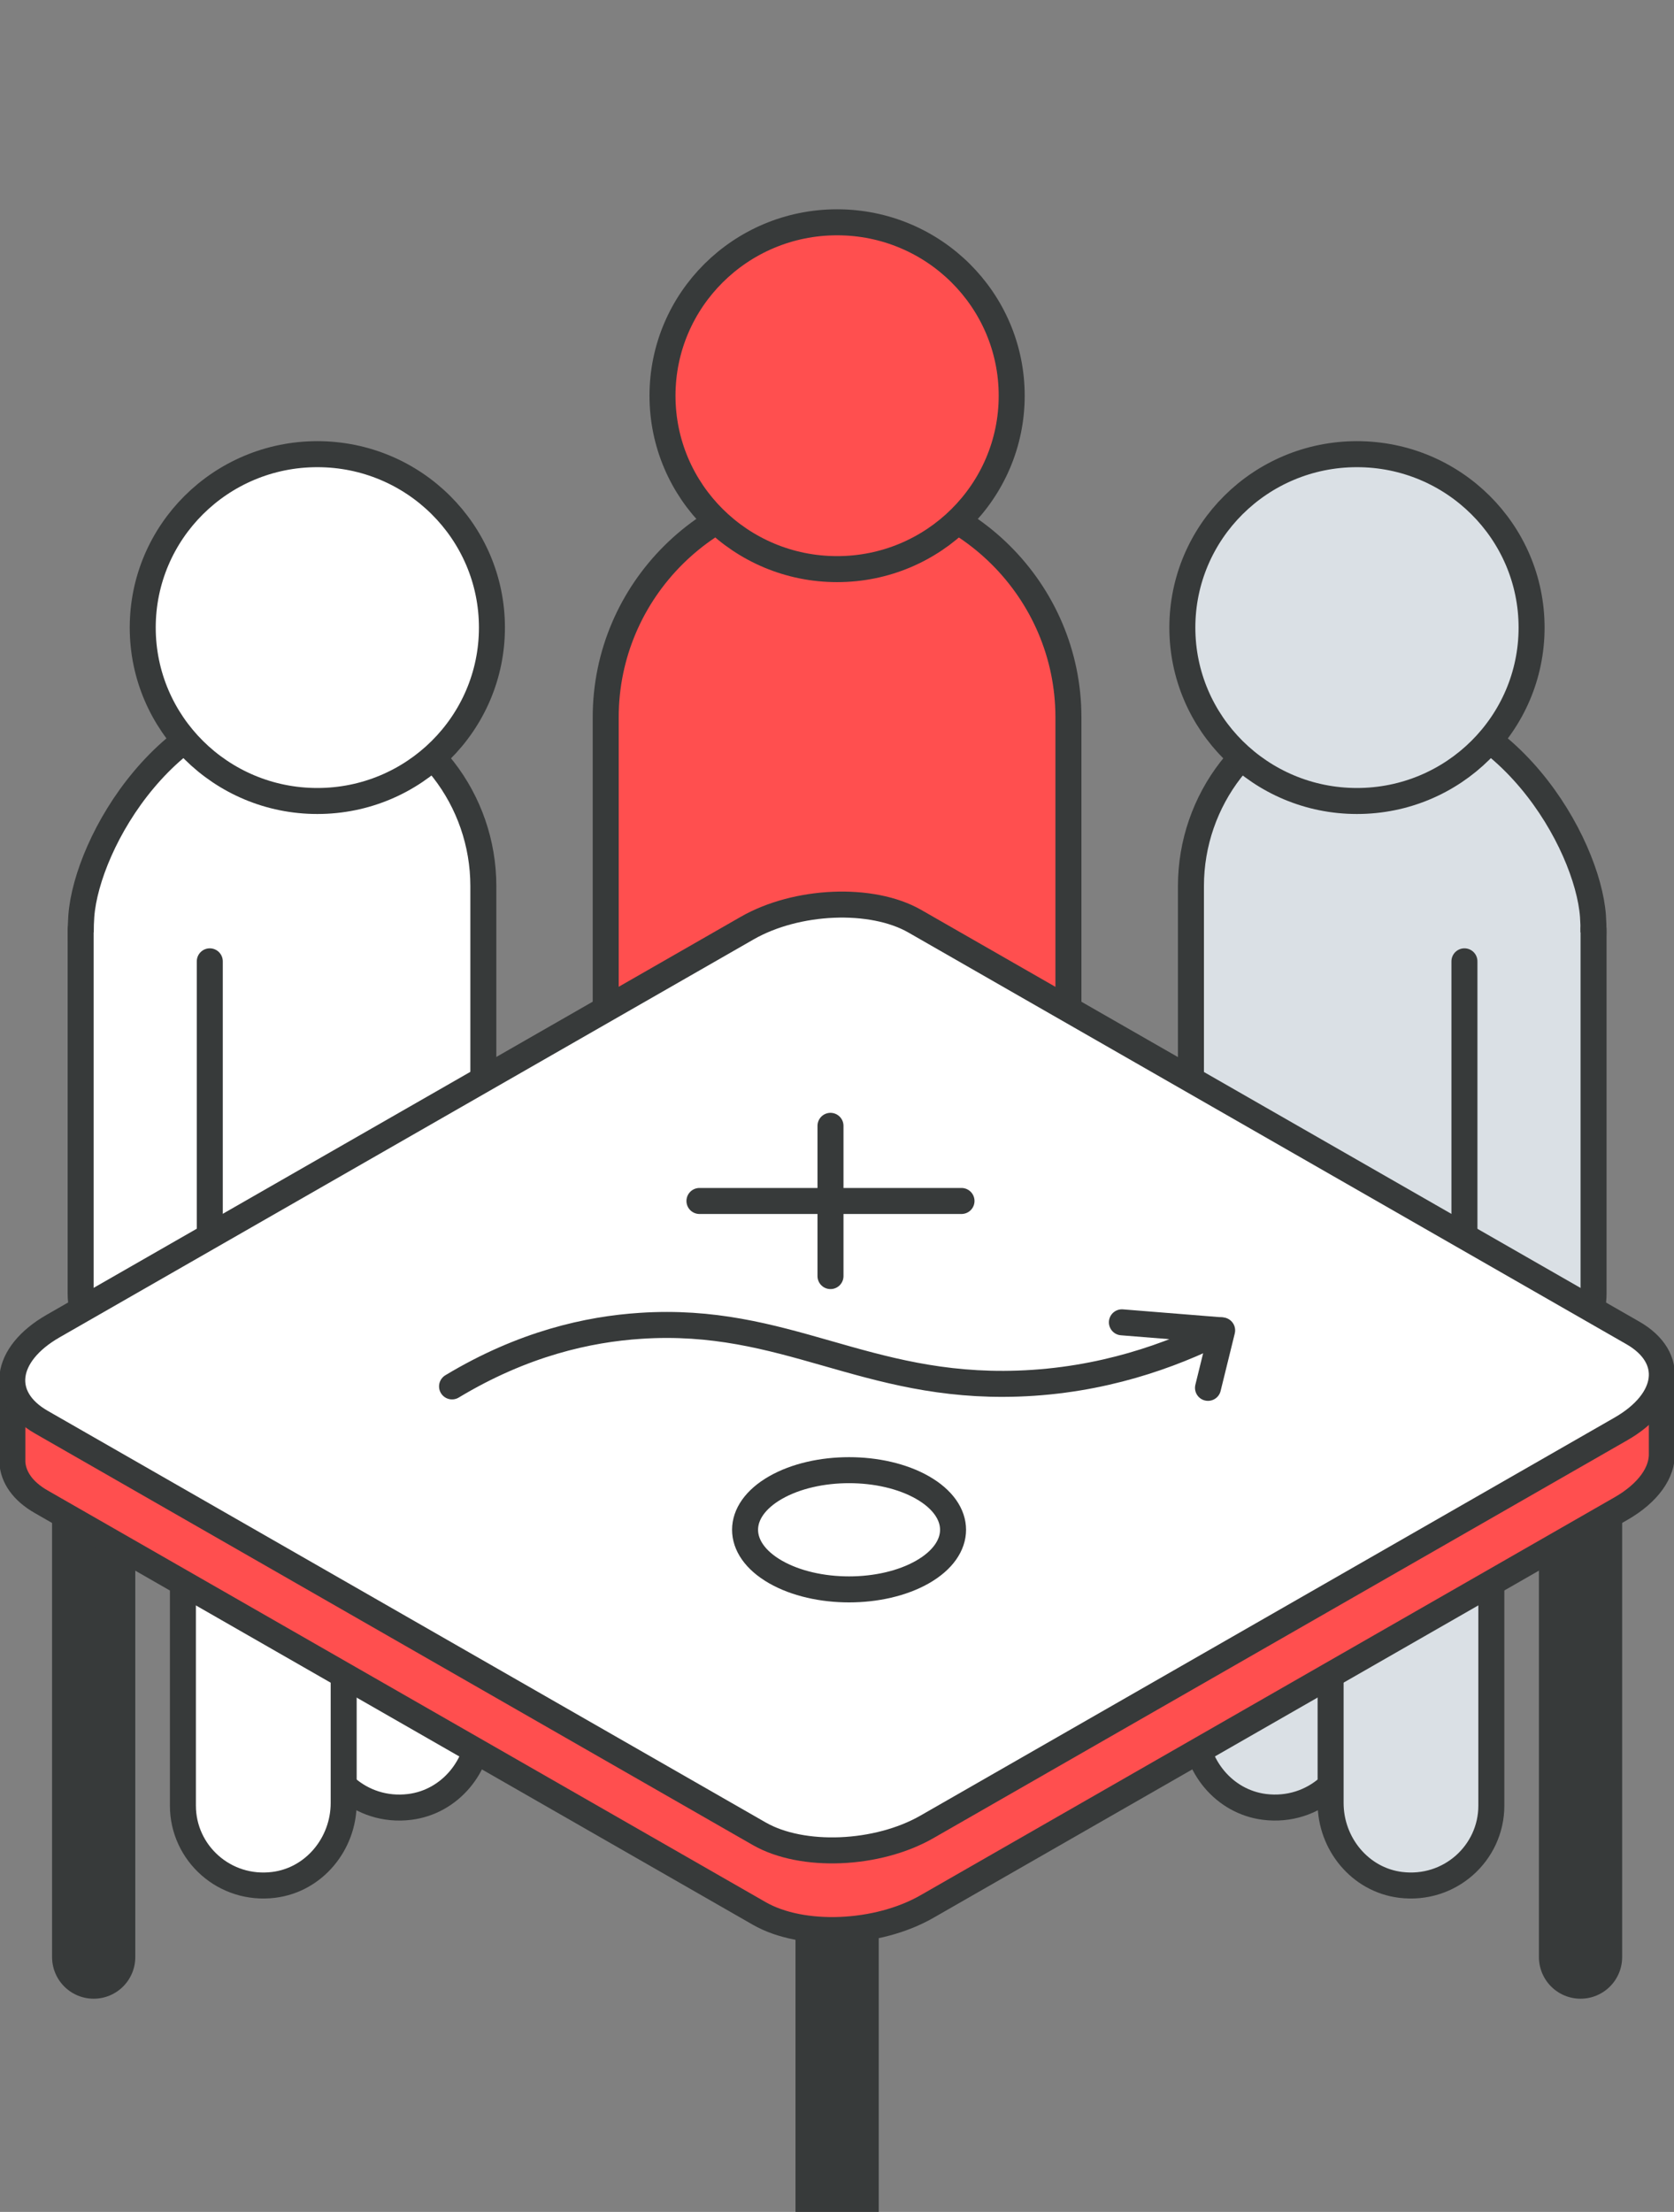
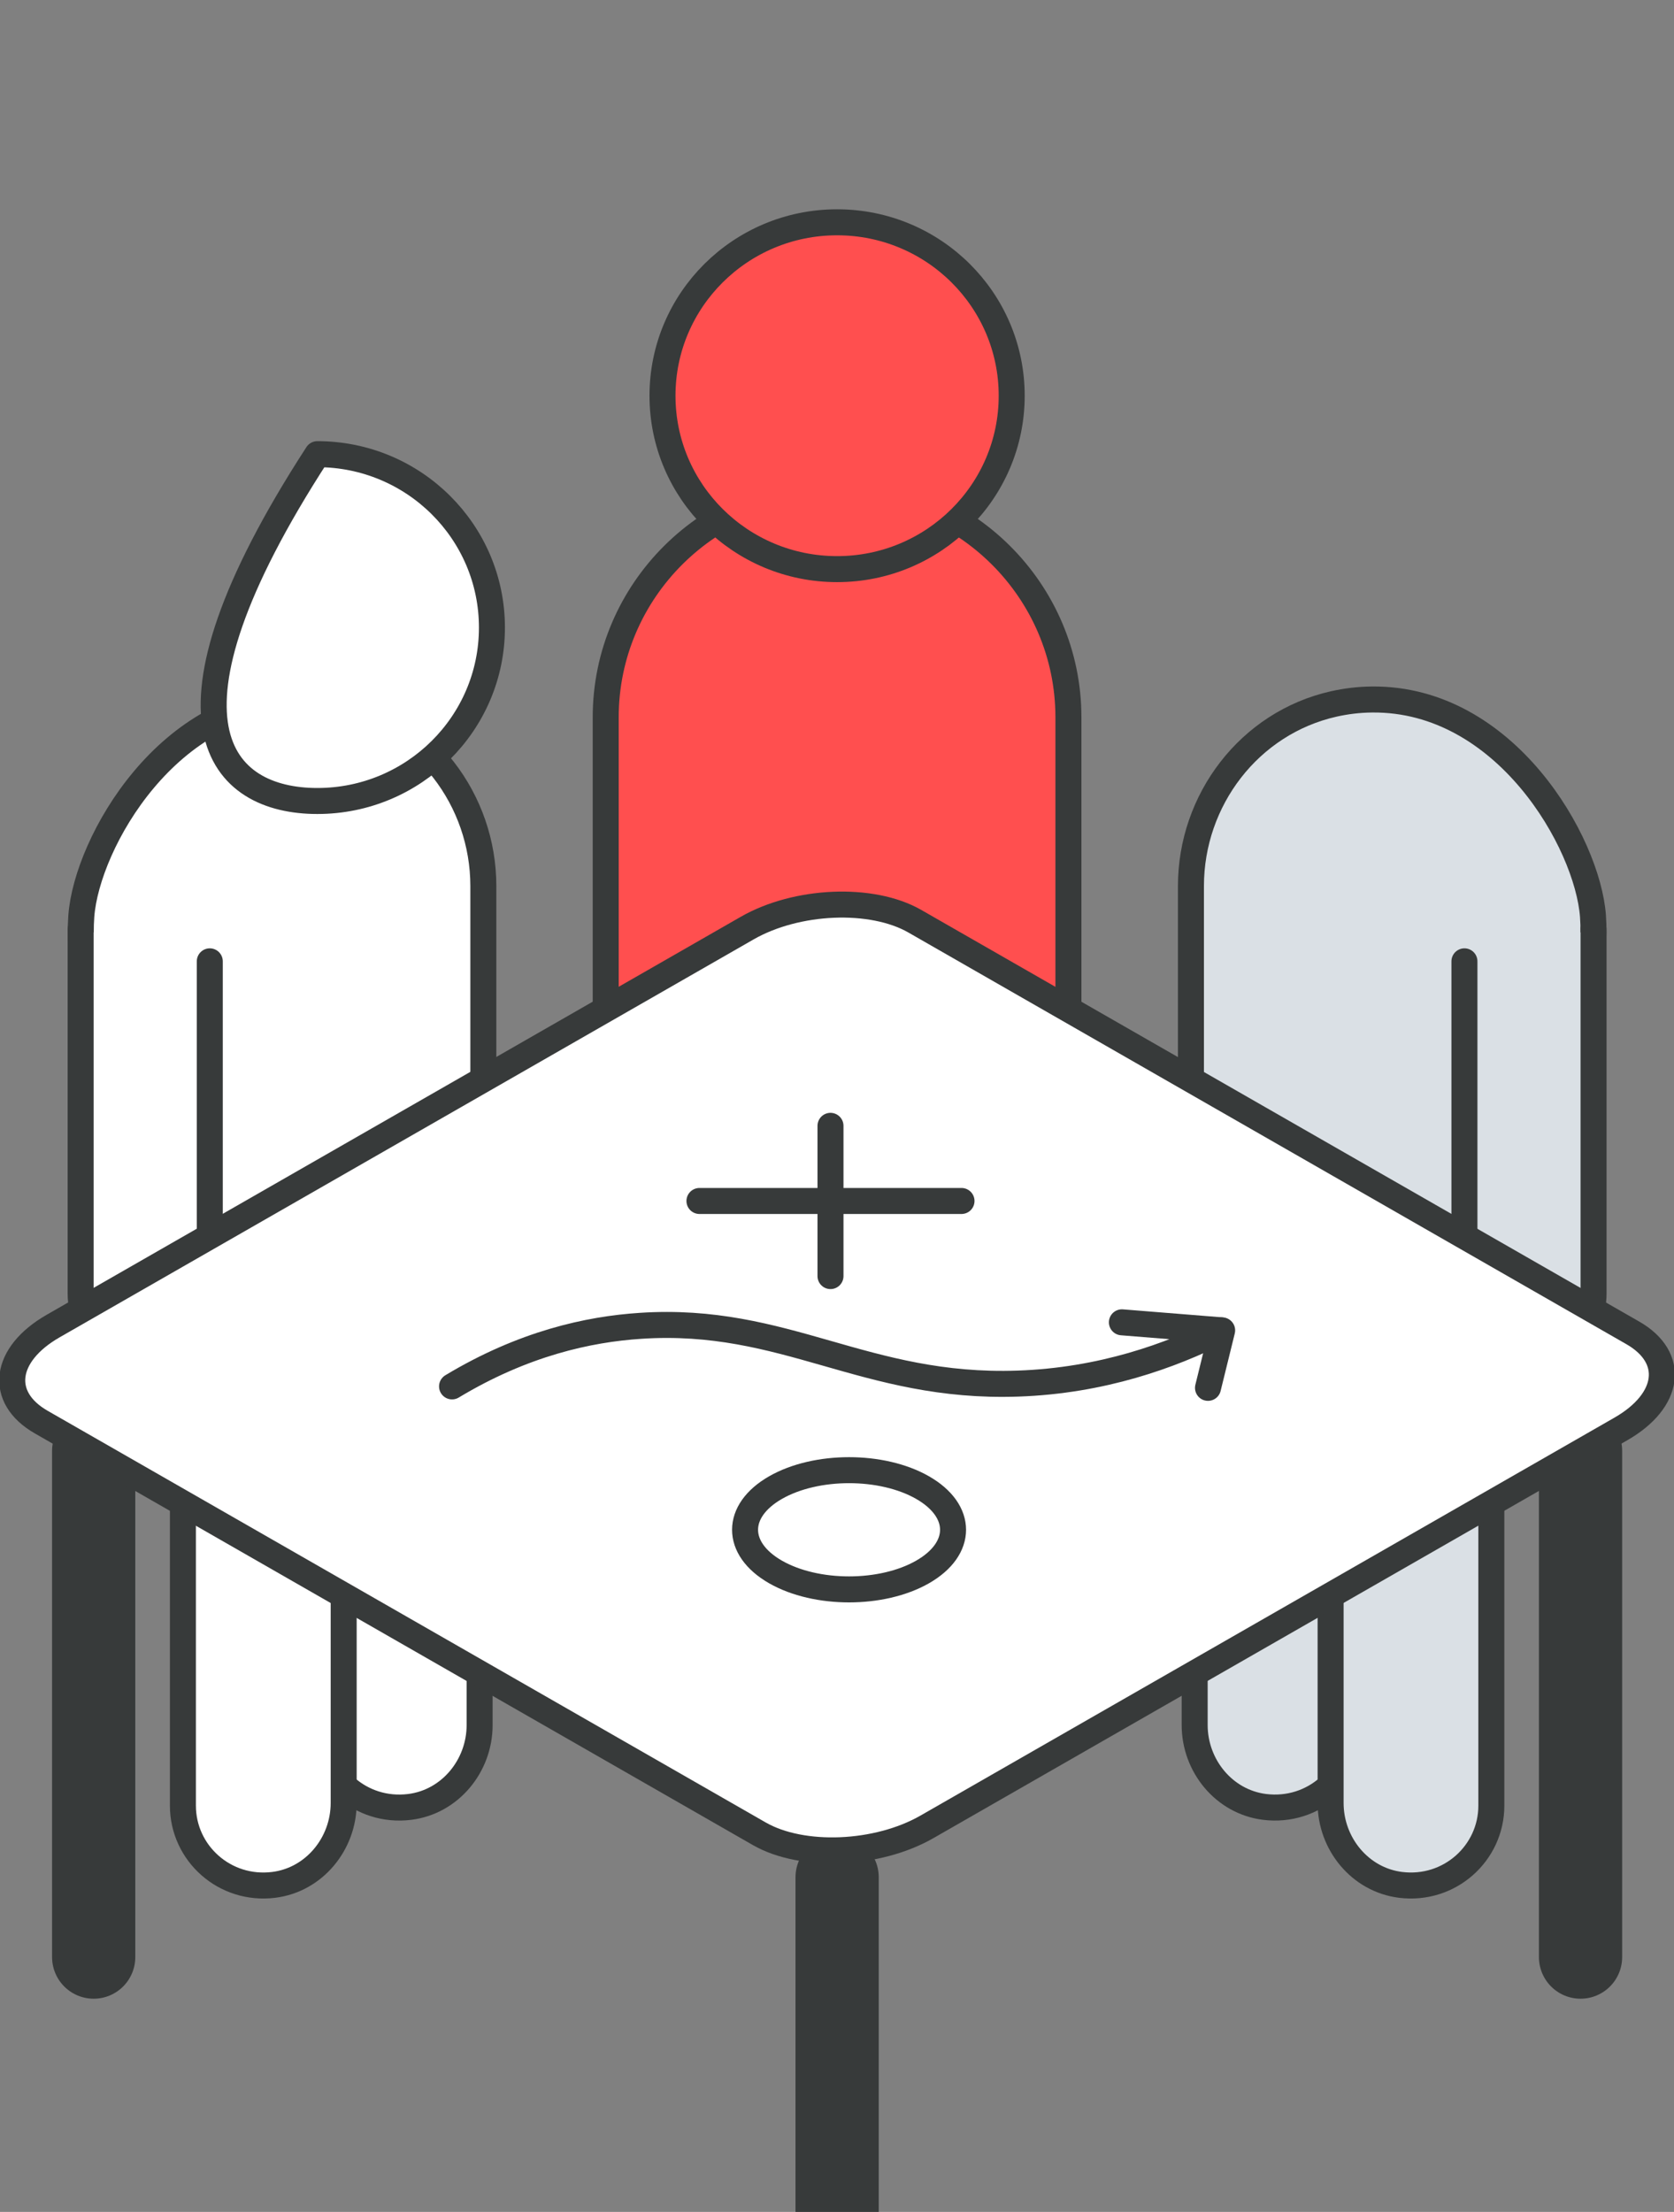
<svg xmlns="http://www.w3.org/2000/svg" width="53" height="70" viewBox="0 0 53 70" fill="none">
  <rect x="0" y="0" width="53" height="70" fill="#808080" stroke="none" />
  <g clip-path="url(#clip0_41_9684)">
    <path d="M26.503 15.431C30.545 15.431 33.827 18.689 33.827 22.702V33.236H19.177V22.702C19.177 18.689 22.458 15.431 26.5 15.431H26.503Z" fill="#FF4F4F" stroke="#373A3A" stroke-width="0.823" stroke-linecap="round" stroke-linejoin="round" />
    <path d="M10.096 37.295V54.677C10.096 56.18 11.415 57.377 12.97 57.183C14.255 57.024 15.185 55.879 15.185 54.594V38.568L10.096 37.295Z" fill="white" stroke="#373A3A" stroke-width="0.823" stroke-linecap="round" stroke-linejoin="round" />
    <path d="M9.562 22.137C5.343 22.1 2.751 26.662 2.575 28.984C2.47 30.402 2.878 31.73 2.878 31.73C3.063 32.331 3.319 32.899 3.644 33.423C4.364 34.598 4.793 35.927 4.793 37.301V37.62C4.793 40.449 7.009 42.857 9.855 42.958C12.843 43.065 15.303 40.688 15.303 37.743V28.04C15.303 25.318 13.455 22.88 10.782 22.278C10.396 22.192 9.991 22.14 9.565 22.137H9.562Z" fill="white" stroke="#373A3A" stroke-width="0.823" stroke-linecap="round" stroke-linejoin="round" />
    <path d="M10.881 41.035V57.06C10.881 58.346 9.951 59.49 8.665 59.65C7.114 59.843 5.791 58.647 5.791 57.143V39.761" fill="white" />
    <path d="M10.881 41.035V57.06C10.881 58.346 9.951 59.49 8.665 59.65C7.114 59.843 5.791 58.647 5.791 57.143V39.761" stroke="#373A3A" stroke-width="0.823" stroke-linecap="round" stroke-linejoin="round" />
    <path d="M6.642 30.423V40.869C6.642 41.903 5.894 42.823 4.862 42.952C3.613 43.108 2.553 42.145 2.553 40.939V29.405" fill="white" />
    <path d="M6.642 30.423V40.869C6.642 41.903 5.894 42.823 4.862 42.952C3.613 43.108 2.553 42.145 2.553 40.939V29.405" stroke="#373A3A" stroke-width="0.823" stroke-linecap="round" stroke-linejoin="round" />
-     <path d="M10.047 25.349C13.1 25.349 15.575 22.892 15.575 19.861C15.575 16.83 13.1 14.373 10.047 14.373C6.994 14.373 4.519 16.83 4.519 19.861C4.519 22.892 6.994 25.349 10.047 25.349Z" fill="white" stroke="#373A3A" stroke-width="0.823" stroke-linecap="round" stroke-linejoin="round" />
+     <path d="M10.047 25.349C13.1 25.349 15.575 22.892 15.575 19.861C15.575 16.83 13.1 14.373 10.047 14.373C4.519 22.892 6.994 25.349 10.047 25.349Z" fill="white" stroke="#373A3A" stroke-width="0.823" stroke-linecap="round" stroke-linejoin="round" />
    <path d="M42.913 37.295V54.677C42.913 56.18 41.594 57.376 40.039 57.183C38.754 57.024 37.824 55.879 37.824 54.594V38.568L42.913 37.295Z" fill="#DAE0E5" stroke="#373A3A" stroke-width="0.823" stroke-linecap="round" stroke-linejoin="round" />
    <path d="M43.447 22.137C47.665 22.1 50.258 26.662 50.434 28.984C50.539 30.402 50.131 31.73 50.131 31.73C49.946 32.331 49.689 32.899 49.365 33.423C48.645 34.598 48.215 35.927 48.215 37.301V37.62C48.215 40.449 46 42.857 43.154 42.958C40.165 43.065 37.706 40.688 37.706 37.743V28.04C37.706 25.318 39.553 22.88 42.227 22.278C42.613 22.192 43.018 22.14 43.444 22.137H43.447Z" fill="#DAE0E5" stroke="#373A3A" stroke-width="0.823" stroke-linecap="round" stroke-linejoin="round" />
    <path d="M42.128 41.035V57.06C42.128 58.346 43.058 59.49 44.343 59.65C45.895 59.843 47.217 58.646 47.217 57.143V39.761" fill="#DAE0E5" />
    <path d="M42.128 41.035V57.06C42.128 58.346 43.058 59.49 44.343 59.65C45.895 59.843 47.217 58.646 47.217 57.143V39.761" stroke="#373A3A" stroke-width="0.823" stroke-linecap="round" stroke-linejoin="round" />
    <path d="M46.365 30.423V40.869C46.365 41.903 47.113 42.823 48.145 42.952C49.394 43.108 50.453 42.145 50.453 40.939V29.405" fill="#DAE0E5" />
    <path d="M46.365 30.423V40.869C46.365 41.903 47.113 42.823 48.145 42.952C49.394 43.108 50.453 42.145 50.453 40.939V29.405" stroke="#373A3A" stroke-width="0.823" stroke-linecap="round" stroke-linejoin="round" />
-     <path d="M42.962 25.349C46.016 25.349 48.491 22.892 48.491 19.861C48.491 16.83 46.016 14.373 42.962 14.373C39.909 14.373 37.434 16.83 37.434 19.861C37.434 22.892 39.909 25.349 42.962 25.349Z" fill="#DAE0E5" stroke="#373A3A" stroke-width="0.823" stroke-linecap="round" stroke-linejoin="round" />
    <path d="M26.503 18.011C29.556 18.011 32.031 15.554 32.031 12.523C32.031 9.492 29.556 7.035 26.503 7.035C23.45 7.035 20.975 9.492 20.975 12.523C20.975 15.554 23.45 18.011 26.503 18.011Z" fill="#FF4F4F" stroke="#373A3A" stroke-width="0.823" stroke-linecap="round" stroke-linejoin="round" />
    <path d="M26.504 59.407V75.424" stroke="#373A3A" stroke-width="2.635" stroke-linecap="round" stroke-linejoin="round" />
    <path d="M50.041 45.915V61.935" stroke="#373A3A" stroke-width="2.635" stroke-linecap="round" stroke-linejoin="round" />
    <path d="M2.966 45.915V61.935" stroke="#373A3A" stroke-width="2.635" stroke-linecap="round" stroke-linejoin="round" />
-     <path d="M52.615 43.458L49.55 43.467L28.966 31.669C27.607 30.89 25.23 30.988 23.66 31.887L3.178 43.63L0.391 43.639V46.222C0.391 46.222 0.391 46.253 0.391 46.268V46.277C0.419 46.747 0.719 47.191 1.306 47.526L24.04 60.555C25.4 61.334 27.776 61.236 29.346 60.337L51.318 47.744C52.195 47.241 52.634 46.593 52.615 45.986V43.461V43.458Z" fill="#FF4F4F" stroke="#373A3A" stroke-width="0.823" stroke-linecap="round" stroke-linejoin="round" />
    <path d="M24.04 58.033L1.305 45.004C-0.054 44.225 0.116 42.863 1.685 41.964L23.657 29.371C25.227 28.472 27.603 28.374 28.963 29.153L51.697 42.182C53.057 42.961 52.887 44.323 51.317 45.222L29.346 57.815C27.776 58.714 25.4 58.812 24.04 58.033Z" fill="white" stroke="#373A3A" stroke-width="0.823" stroke-linecap="round" stroke-linejoin="round" />
    <path d="M22.145 38.007H30.442" stroke="#373A3A" stroke-width="0.823" stroke-linecap="round" stroke-linejoin="round" />
    <path d="M26.294 40.384V35.629" stroke="#373A3A" stroke-width="0.823" stroke-linecap="round" stroke-linejoin="round" />
    <path d="M29.21 49.747C30.496 49.011 30.496 47.814 29.21 47.078C27.924 46.342 25.839 46.342 24.553 47.078C23.268 47.814 23.268 49.011 24.553 49.747C25.839 50.483 27.924 50.483 29.21 49.747Z" stroke="#373A3A" stroke-width="0.823" stroke-linecap="round" stroke-linejoin="round" />
    <path d="M14.312 43.875C16.564 42.519 18.632 42.065 20.279 41.958C24.877 41.654 27.377 43.955 32.232 43.786C34.886 43.694 37.059 42.909 38.666 42.102" stroke="#373A3A" stroke-width="0.823" stroke-linecap="round" stroke-linejoin="round" />
    <path d="M35.52 41.847L38.694 42.102L38.246 43.921" stroke="#373A3A" stroke-width="0.823" stroke-linecap="round" stroke-linejoin="round" />
  </g>
  <defs>
    <clipPath id="clip0_41_9684">
      <rect width="53" height="70" fill="white" />
    </clipPath>
  </defs>
</svg>